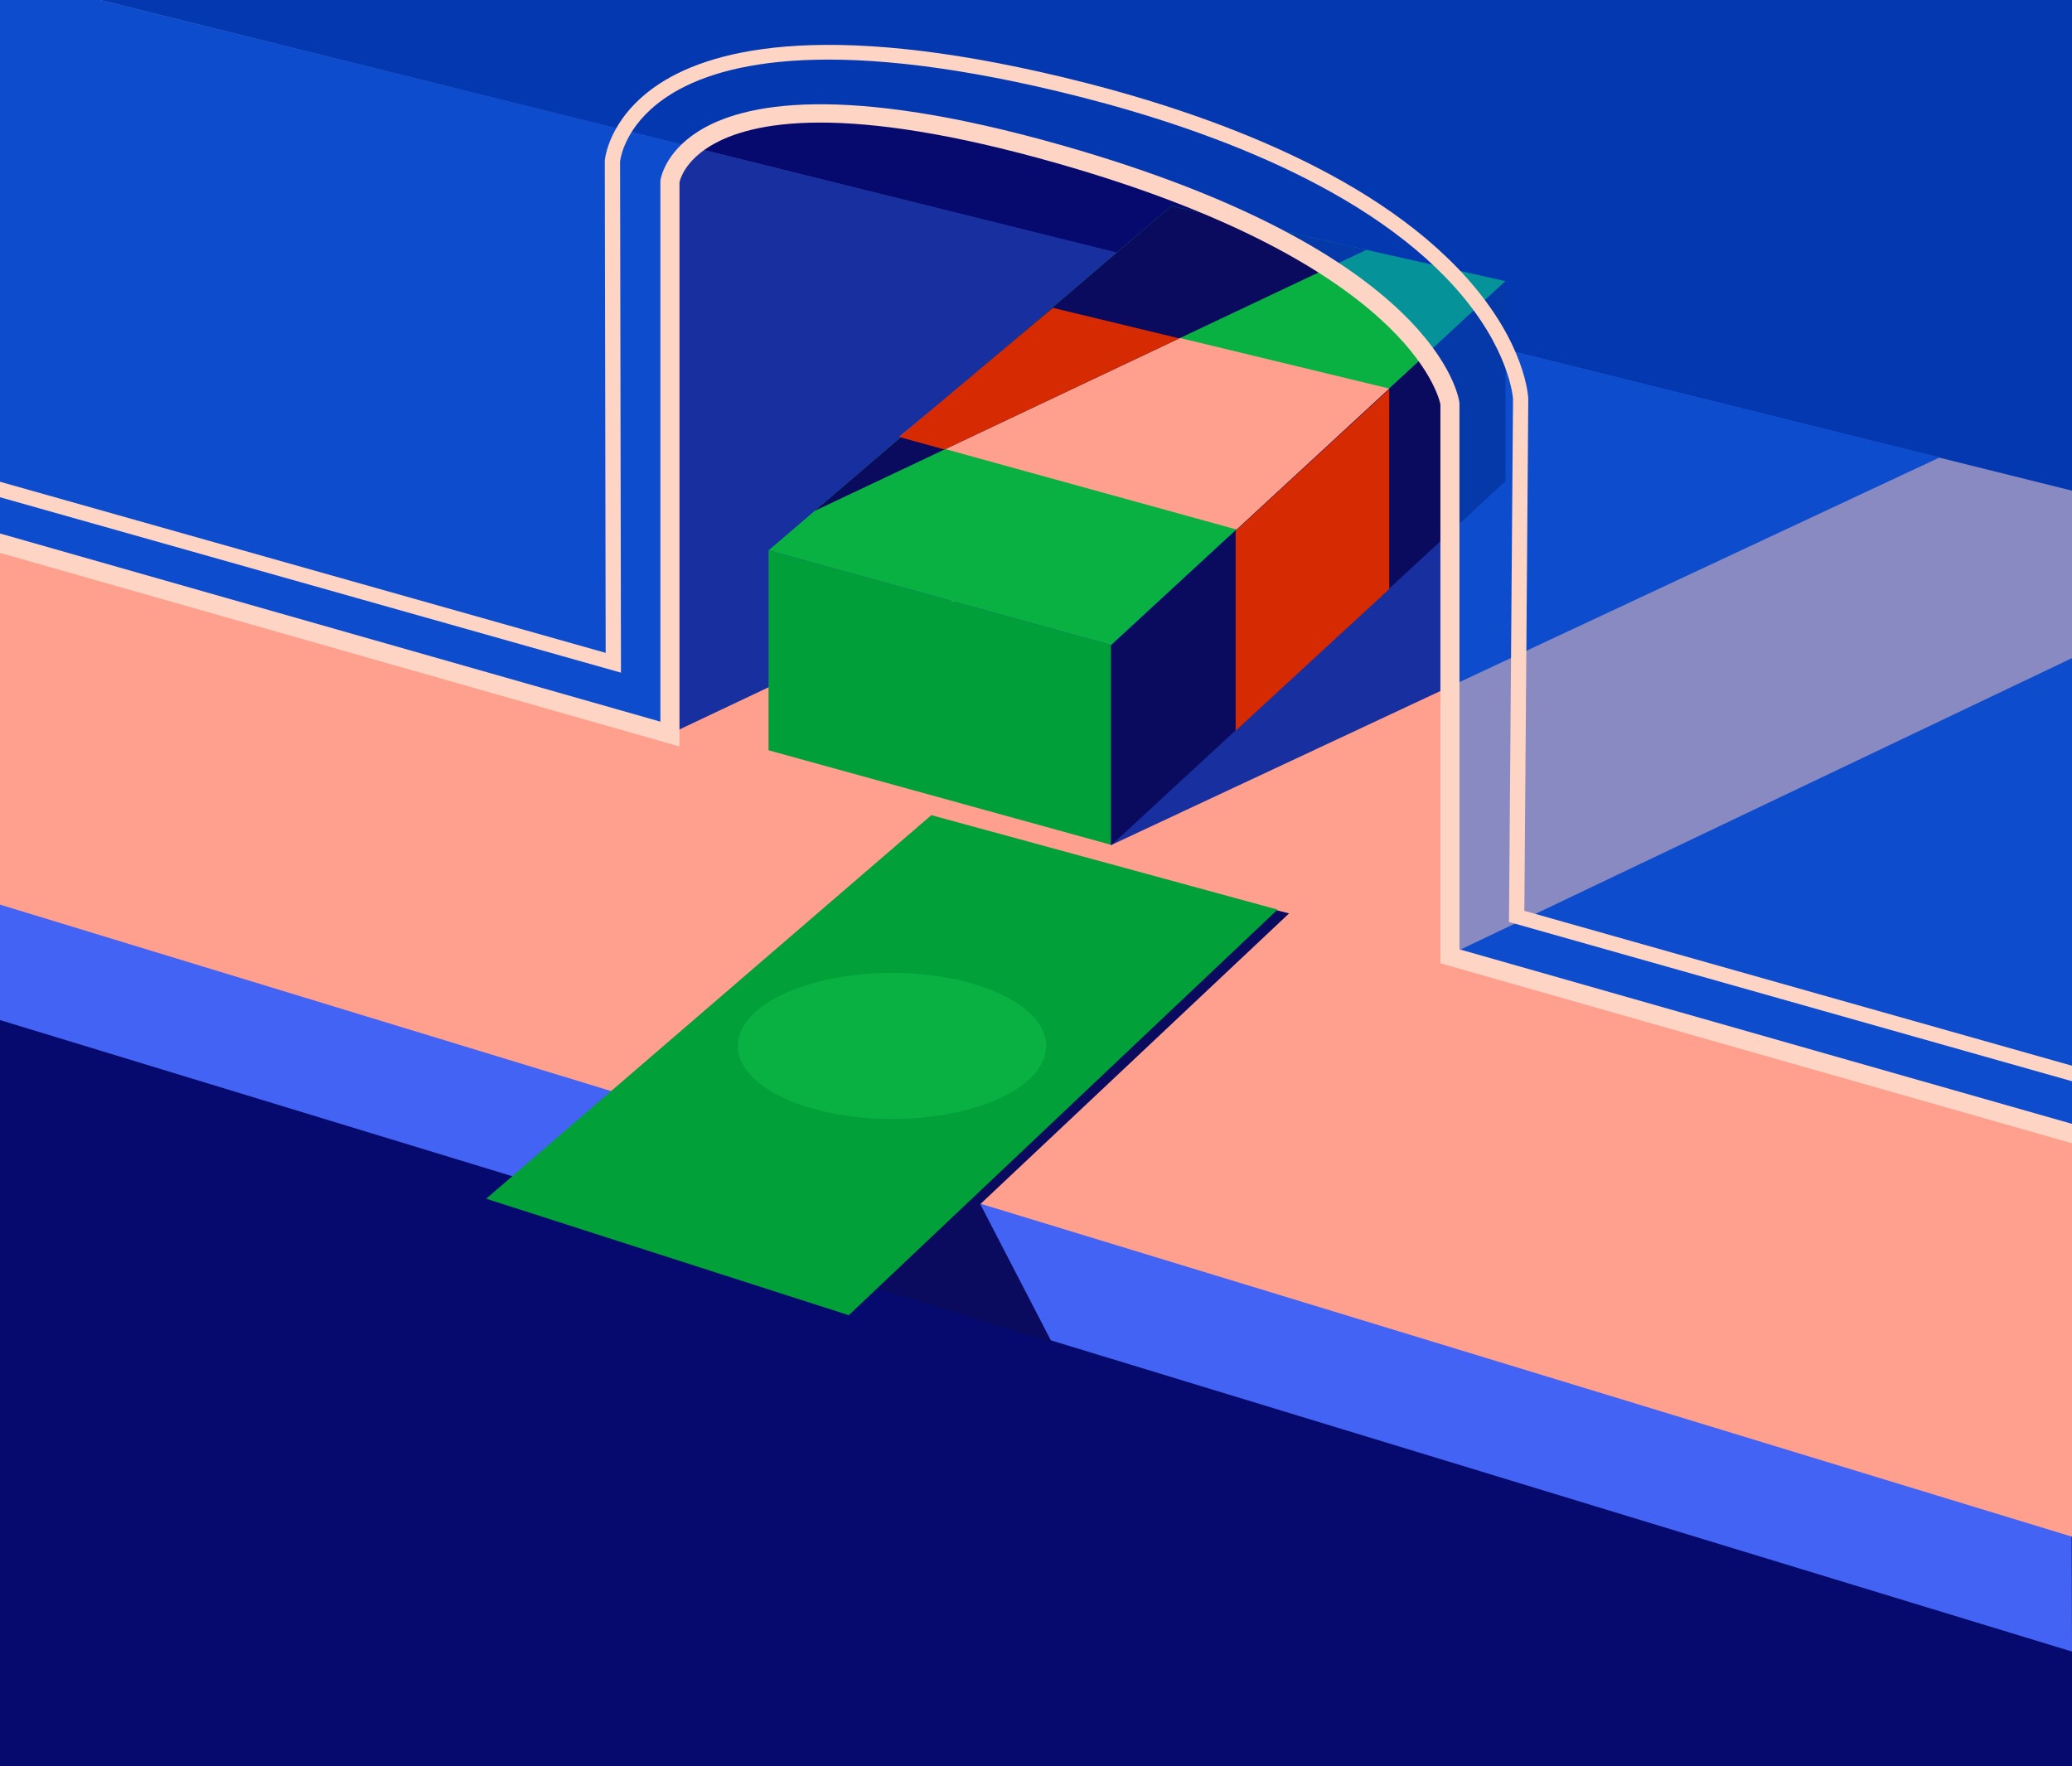
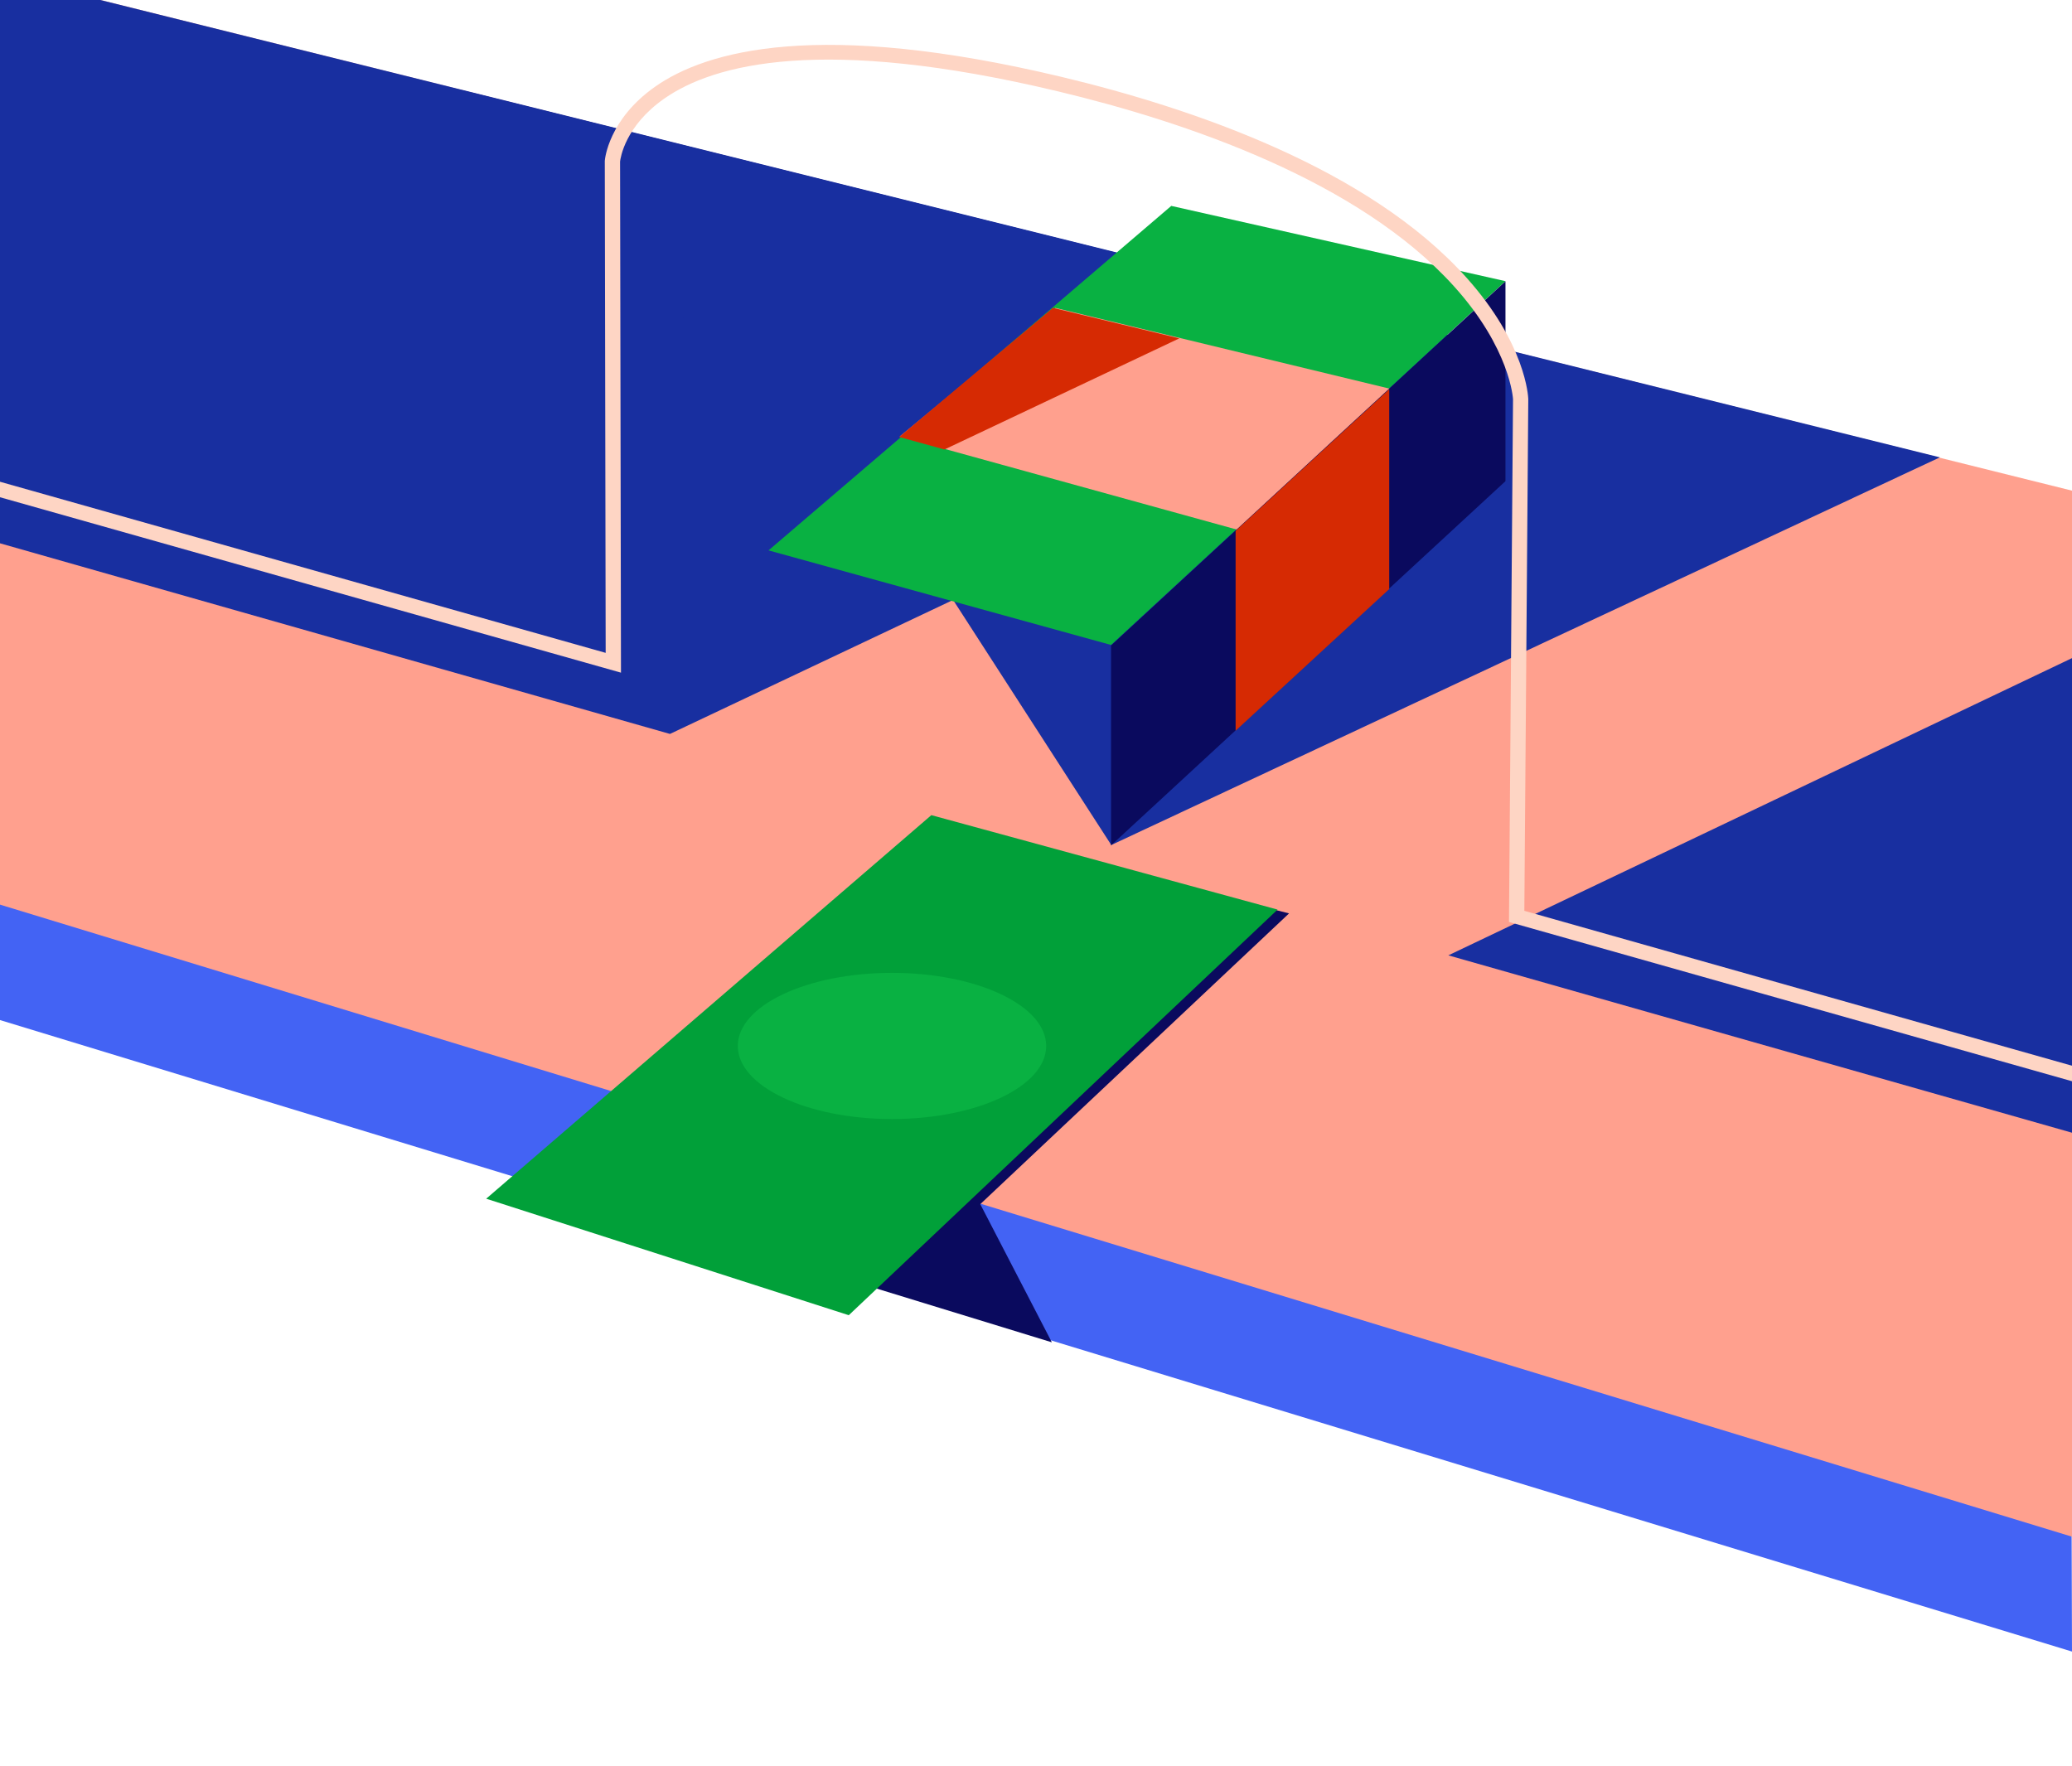
<svg xmlns="http://www.w3.org/2000/svg" id="Layer_3" data-name="Layer 3" viewBox="0 0 1600 1364">
  <defs>
    <style>
      .cls-1 {
        clip-path: url(#clippath);
      }

      .cls-2 {
        fill: none;
      }

      .cls-2, .cls-3, .cls-4, .cls-5, .cls-6, .cls-7, .cls-8, .cls-9, .cls-10, .cls-11, .cls-12, .cls-13 {
        stroke-width: 0px;
      }

      .cls-14 {
        opacity: .46;
      }

      .cls-3 {
        fill: #182fa0;
      }

      .cls-4 {
        fill: #0a0a5e;
      }

      .cls-5 {
        fill: #09b142;
      }

      .cls-6 {
        fill: #4363f4;
      }

      .cls-7 {
        fill: #d62a03;
      }

      .cls-8 {
        fill: #009f39;
      }

      .cls-9 {
        fill: #fed5c4;
      }

      .cls-10 {
        fill: #ffa08e;
      }

      .cls-11 {
        fill: #01a039;
      }

      .cls-12 {
        fill: #060a6e;
      }

      .cls-13 {
        fill: #0070ff;
      }
    </style>
    <clipPath id="clippath">
      <rect class="cls-2" x="0" width="1600" height="1364" />
    </clipPath>
  </defs>
  <g class="cls-1">
-     <rect class="cls-12" x="0" width="1600" height="1364" />
    <polygon class="cls-6" points="0 787.77 1600 1275.46 1597.5 466.78 25.04 76.13 -2.5 78.62 0 787.77" />
    <polygon class="cls-10" points="-.28 698.54 1603.88 1187.93 1601.37 379.26 24.76 -13.1 -2.78 -10.61 -.28 698.54" />
    <polygon class="cls-3" points="-2.78 -10.61 -1.26 419.22 517.34 566.8 1151.32 266.78 24.76 -13.1 -2.78 -10.61" />
    <polygon class="cls-3" points="1610.85 503.08 1118.41 737.79 1610.85 877.86 1610.85 503.08" />
    <polygon class="cls-3" points="730.52 454.85 858.12 652.58 1497.96 353.2 356.7 69.67 730.52 454.85" />
    <polygon class="cls-4" points="952.08 694.39 995.41 705.4 756.97 929.94 812.24 1036.64 630.51 980.89 952.08 694.39" />
    <g>
-       <polygon class="cls-8" points="857.96 652.45 593.46 579.42 593.46 425.05 857.96 498.09 857.96 652.45" />
      <polygon class="cls-5" points="857.96 498.09 593.46 425.05 904.45 159.01 1162.53 217.14 857.96 498.09" />
      <polygon class="cls-10" points="959.23 410.13 694.74 337.1 814.96 237.77 1074.65 300.53 959.23 410.13" />
      <polygon class="cls-4" points="1162.53 217.22 857.96 498.49 857.96 652.86 1162.53 371.58 1162.53 217.22" />
      <polygon class="cls-7" points="1072.76 300.57 954.14 409.95 954.14 564.32 1072.76 454.94 1072.76 300.57" />
-       <polygon class="cls-4" points="904.45 159.01 629.13 394.54 1055.11 192.95 904.45 159.01" />
      <polygon class="cls-7" points="813.07 237.74 694.36 337.47 729.31 347.13 910.64 261.32 813.07 237.74" />
    </g>
    <g>
      <polygon class="cls-11" points="655.42 1015.7 375.44 925.73 719.19 629.52 986.54 702.46 655.42 1015.7" />
      <ellipse class="cls-5" cx="688.8" cy="807.76" rx="119.07" ry="56.44" />
    </g>
    <g class="cls-14">
-       <path class="cls-13" d="m-42.98-32.38v439.62l560.3,159.66V140.12s14.01-102.7,301.16-20.88c287.16,81.83,301.16,192.51,301.16,192.51v426.78l557.97,158.99-36.42-940.66L-42.98-32.38Z" />
-     </g>
-     <path class="cls-9" d="m1685.37,907.21l-573.08-163.3v-431.59c-1.26-6.39-25.83-109.24-295.86-186.19-163.83-46.68-236.42-32.87-268.47-13.06-19.03,11.76-22.72,25.18-23.26,27.68v435.72L-50.35,412.62V-39.52l1698.64-10.85,37.08,957.58Zm-558.35-174.07l542.86,154.69-35.77-923.74L-35.62-25.25v427.1l545.57,155.46V139.64l.06-.47c.12-.86,3.16-21.18,29.1-37.64,34.41-21.84,111.17-37.7,281.43,10.82,288.49,82.21,305.81,193.81,306.41,198.52l.05.88v421.39Z" />
+       </g>
    <path class="cls-9" d="m1802.41,892.27l-637.17-180.25,3.12-403.74c-.01-.15-1.99-38.96-45.74-87.34-73.73-81.52-206.82-126.75-305.48-150.35-182.36-43.61-266.03-21.08-304.11,5.5-30.39,21.21-33.92,46-34.21,48.66l.7,394.73L-167.08,336.8l3.28-11.04,631.5,178.43-.68-379.92.02-.23c.1-1.28,2.92-31.75,38.62-56.94,40-28.22,126.99-52.45,314.28-7.67,100.82,24.11,236.87,70.56,312.41,154.91,45.95,51.3,47.73,92.09,47.79,93.8l-3.04,395.26,628.6,177.82-3.29,11.04Z" />
  </g>
</svg>